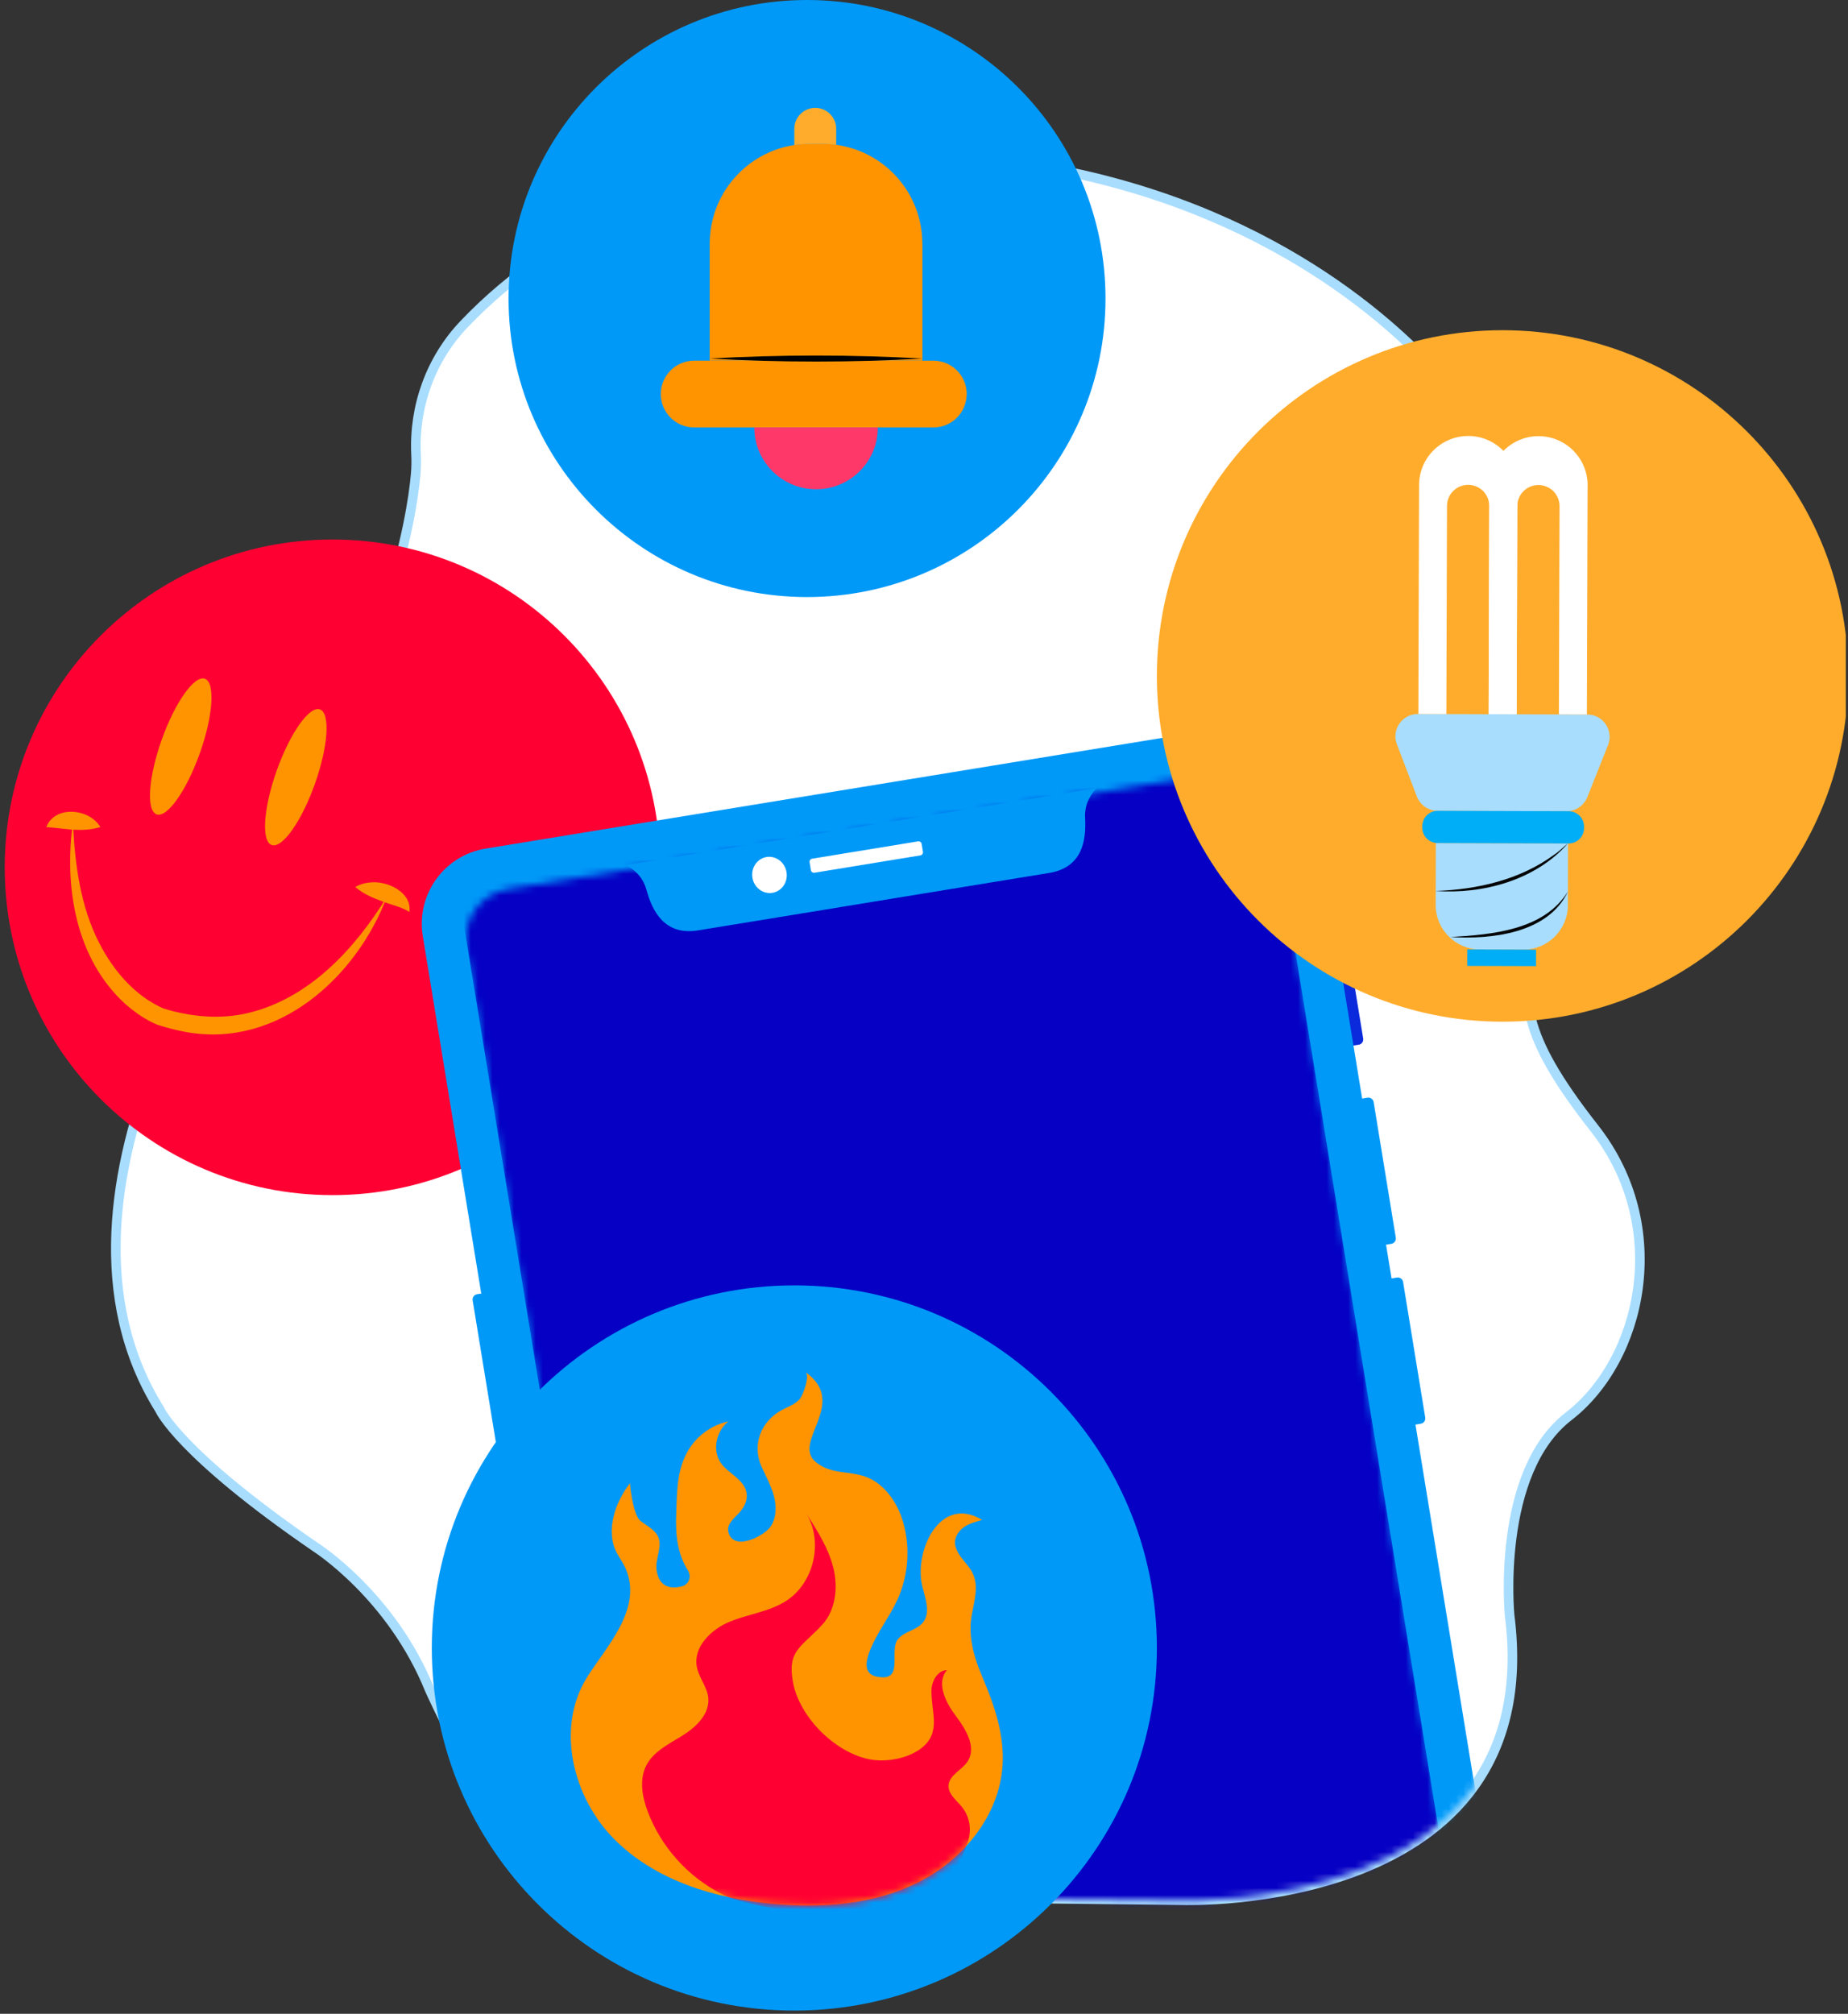
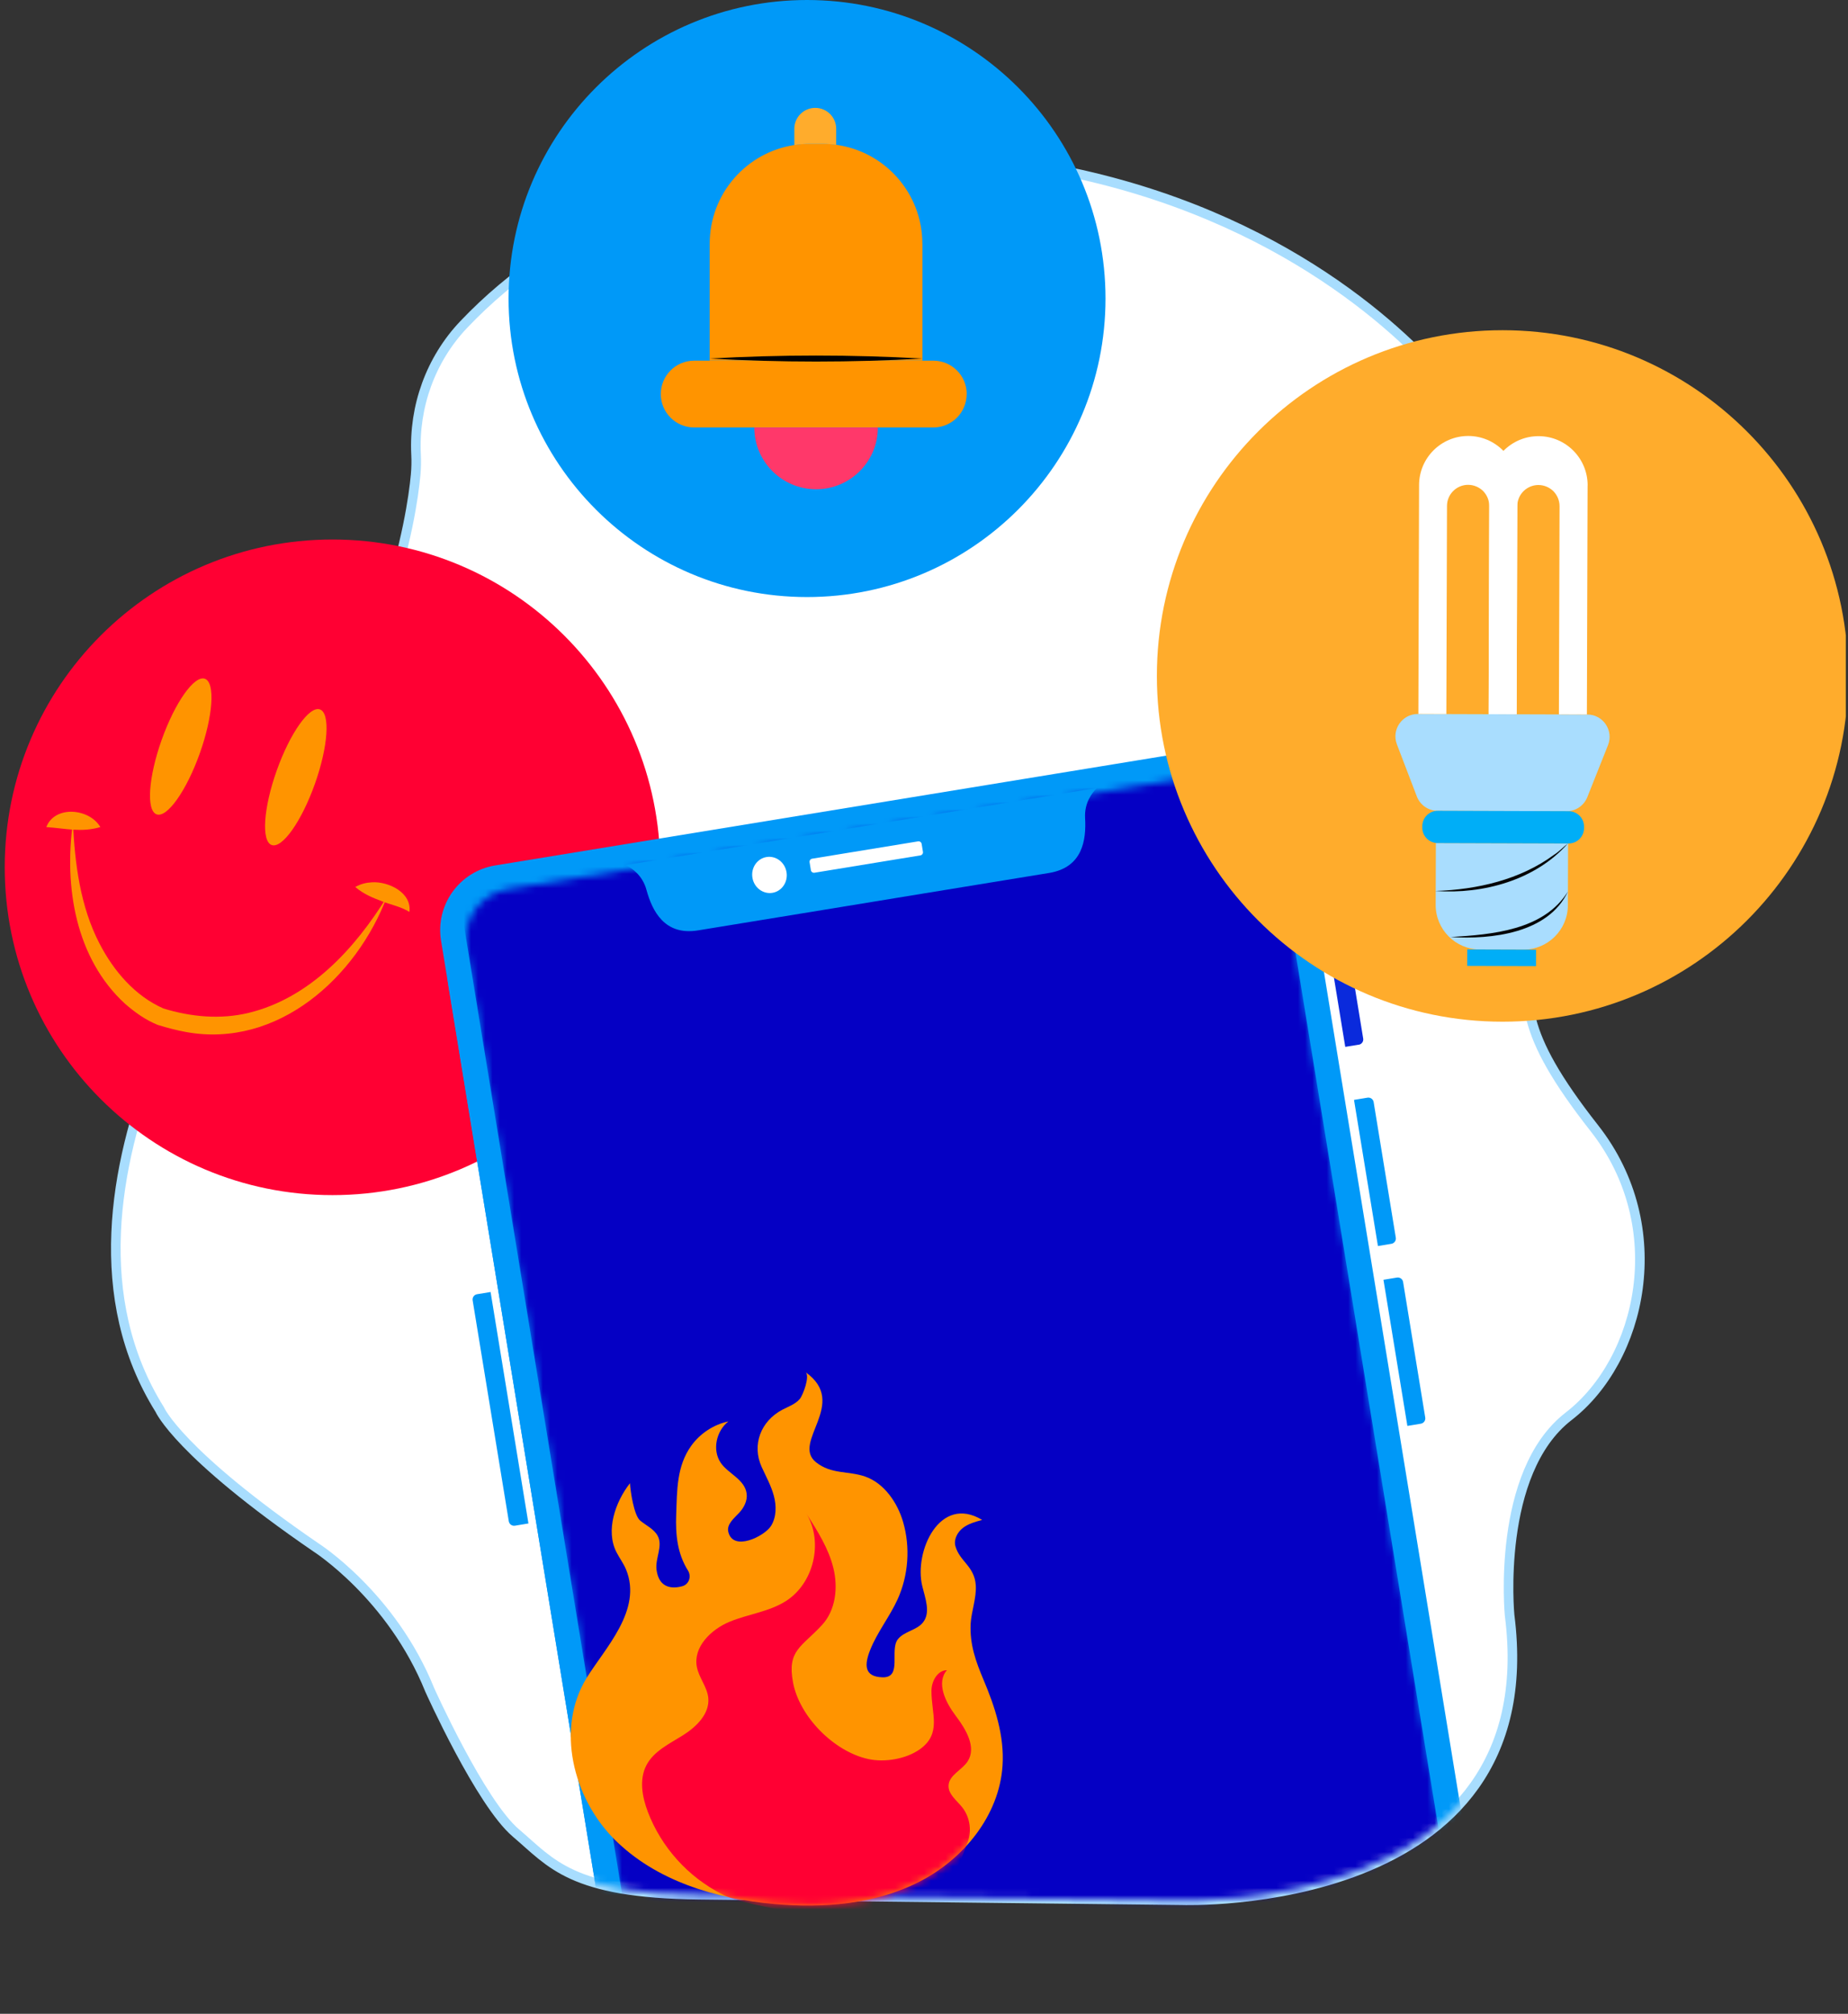
<svg xmlns="http://www.w3.org/2000/svg" width="257" height="280" viewBox="0 0 257 280" fill="none">
  <rect x="0" y="0" width="257" height="280" fill="#333333" stroke="none" />
  <g clip-path="url(#clip0_0_98)">
    <path d="M198.748 50.614C190.165 41.606 169.959 25.053 135.113 21.906C135.113 21.906 91.447 16.789 64.513 45.096C59.895 49.943 57.533 56.515 57.86 63.202C57.909 64.133 57.884 65.073 57.803 66.005C57.255 72.005 54.075 92.408 35.569 122.079C35.569 122.079 2.897 165.083 22.213 195.981C22.213 195.981 24.796 202.022 43.923 215.141C43.923 215.141 54.468 221.836 59.764 234.963C59.764 234.963 66.81 250.674 71.756 254.867C76.701 259.06 79.374 263.245 97.226 263.442L164.392 264.21C164.392 264.21 215.268 266.049 209.938 224.574C209.938 224.574 208.017 204.752 218.145 196.929C228.272 189.107 232.539 170.641 221.733 156.876C210.927 143.111 212.235 139.106 212.578 130.965C212.889 123.436 216.649 88.386 206.423 62.539C204.666 58.101 202.042 54.063 198.748 50.605V50.614Z" fill="white" stroke="#A8DDFE" stroke-width="1.332" stroke-miterlimit="10" />
    <path d="M46.236 166.171C71.409 166.171 91.815 145.764 91.815 120.592C91.815 95.42 71.409 75.013 46.236 75.013C21.064 75.013 0.658 95.42 0.658 120.592C0.658 145.764 21.064 166.171 46.236 166.171Z" fill="#FF0033" />
    <path d="M27.785 104.746C29.638 99.54 29.955 94.898 28.492 94.377C27.029 93.856 24.34 97.654 22.487 102.859C20.633 108.065 20.317 112.707 21.779 113.228C23.242 113.749 25.931 109.951 27.785 104.746Z" fill="#FF9400" />
    <path d="M43.786 109.009C45.639 103.803 45.956 99.161 44.493 98.64C43.03 98.119 40.342 101.917 38.488 107.122C36.634 112.328 36.318 116.97 37.781 117.491C39.244 118.012 41.932 114.214 43.786 109.009Z" fill="#FF9400" />
    <path d="M53.83 124.638C49.563 135.918 38.626 145.8 25.883 143.495C24.583 143.258 23.21 142.899 21.943 142.506C20.218 141.811 18.747 140.741 17.398 139.572C10.483 133.237 8.905 123.256 10.14 114.379C10.409 120.118 11.178 126.093 13.851 131.218C15.821 135.027 18.796 138.493 22.728 140.218C26.545 141.395 30.665 141.779 34.572 140.831C43.065 138.779 49.392 131.88 53.838 124.646L53.83 124.638Z" fill="#FF9400" />
    <path d="M56.928 126.787C55.735 126.06 54.419 125.807 53.209 125.349C51.852 124.834 50.618 124.352 49.408 123.33C50.168 122.888 50.953 122.717 51.737 122.676C54.01 122.537 57.296 124.098 56.936 126.796L56.928 126.787Z" fill="#FF9400" />
    <path d="M13.957 115C11.268 115.777 9.167 115.18 6.437 115C7.638 111.919 12.453 112.401 13.957 115Z" fill="#FF9400" />
    <mask id="mask0_0_98" style="mask-type:luminance" maskUnits="userSpaceOnUse" x="16" y="21" width="213" height="244">
      <path d="M198.748 50.614C190.165 41.606 169.959 25.053 135.113 21.906C135.113 21.906 91.447 16.789 64.513 45.096C59.895 49.943 57.533 56.515 57.86 63.202C57.909 64.133 57.884 65.073 57.803 66.005C57.255 72.005 54.075 92.408 35.569 122.079C35.569 122.079 2.897 165.083 22.213 195.981C22.213 195.981 24.796 202.022 43.923 215.141C43.923 215.141 54.468 221.836 59.764 234.963C59.764 234.963 66.81 250.674 71.756 254.867C76.701 259.06 79.374 263.245 97.226 263.442L164.392 264.21C164.392 264.21 215.268 266.049 209.938 224.574C209.938 224.574 208.017 204.752 218.145 196.929C228.272 189.107 232.539 170.641 221.733 156.876C210.927 143.111 212.235 139.106 212.578 130.965C212.889 123.436 216.649 88.386 206.423 62.539C204.666 58.101 202.042 54.063 198.748 50.605V50.614Z" fill="white" />
    </mask>
    <g mask="url(#mask0_0_98)">
      <path d="M73.489 211.822L71.609 212.133C71.208 212.198 70.824 211.928 70.758 211.52L65.731 180.801C65.666 180.401 65.936 180.017 66.344 179.951L68.225 179.641L73.489 211.822Z" fill="#0099F8" />
      <path d="M188.964 145.25L187.084 145.557L185.32 134.772L187.199 134.465C187.603 134.399 187.988 134.675 188.054 135.079L189.579 144.404C189.645 144.807 189.368 145.192 188.965 145.258L188.964 145.25Z" fill="#0A2ADC" />
      <path d="M191.62 173.25L193.5 172.939C193.901 172.874 194.179 172.489 194.113 172.089L191.032 153.231C190.966 152.831 190.582 152.553 190.181 152.618L188.301 152.929L191.628 173.25H191.62Z" fill="#0099F8" />
      <path d="M195.715 198.261L197.595 197.951C197.996 197.885 198.274 197.501 198.208 197.101L195.127 178.243C195.061 177.842 194.677 177.565 194.277 177.63L192.397 177.941L195.723 198.261H195.715Z" fill="#0099F8" />
-       <path d="M170.265 101.185L67.541 117.988C61.767 118.933 57.852 124.379 58.797 130.153L94.46 348.175C95.405 353.949 100.851 357.864 106.625 356.92L209.348 340.117C215.122 339.172 219.037 333.726 218.093 327.952L182.429 109.929C181.485 104.155 176.038 100.24 170.265 101.185Z" fill="#0099F8" />
      <path d="M169.761 103.827L68.861 120.332C63.893 121.144 60.525 125.83 61.337 130.797L96.664 346.763C97.477 351.731 102.163 355.099 107.13 354.286L208.03 337.781C212.998 336.969 216.366 332.283 215.554 327.316L180.227 111.35C179.414 106.382 174.728 103.014 169.761 103.827Z" fill="#0099F8" />
      <path d="M169.264 106.459L70.179 122.667C66.017 123.348 63.196 127.273 63.877 131.434L98.867 345.342C99.548 349.503 103.473 352.325 107.634 351.644L206.719 335.436C210.88 334.756 213.702 330.83 213.021 326.669L178.031 112.761C177.35 108.6 173.425 105.778 169.264 106.459Z" fill="#0099F8" />
      <path d="M97.578 341.397L63.917 135.599C63.124 130.735 64.579 126.044 67.489 122.684C63.573 126.052 61.448 131.471 62.372 137.128L95.624 340.441C96.547 346.089 100.291 350.552 105.073 352.498C101.248 350.242 98.37 346.261 97.578 341.397Z" fill="#0099F8" />
      <mask id="mask1_0_98" style="mask-type:luminance" maskUnits="userSpaceOnUse" x="64" y="107" width="149" height="244">
        <path d="M212.003 326.425L177.145 113.331C176.518 109.495 172.9 106.894 169.064 107.522L70.697 123.612C66.861 124.24 64.26 127.858 64.887 131.694L99.744 344.788C100.372 348.624 103.99 351.225 107.826 350.597L206.193 334.506C210.029 333.879 212.63 330.261 212.003 326.425Z" fill="white" />
      </mask>
      <g mask="url(#mask1_0_98)">
        <path d="M101.714 356.446L213.69 337.768L175.354 102.969L63.377 121.646L101.714 356.446Z" fill="#0500C4" />
      </g>
      <path d="M152.556 109.557C151.878 110.219 150.782 111.633 150.905 113.742C151.077 116.783 150.57 120.608 145.903 121.377L125.598 124.695C120.955 125.455 117.375 126.044 117.375 126.044L97.071 129.363C92.412 130.123 90.703 126.657 89.902 123.723C89.346 121.679 87.859 120.69 87 120.281L152.556 109.557Z" fill="#0099F8" />
      <path d="M113.265 121.345L127.996 118.935C128.232 118.897 128.392 118.674 128.353 118.438L128.174 117.341C128.135 117.105 127.912 116.945 127.676 116.983L112.946 119.393C112.71 119.431 112.55 119.654 112.589 119.89L112.768 120.987C112.807 121.223 113.029 121.384 113.265 121.345Z" fill="white" />
      <path d="M105.359 121.924C105.514 122.881 106.381 123.535 107.296 123.387C108.212 123.24 108.825 122.341 108.661 121.385C108.498 120.428 107.64 119.775 106.724 119.922C105.809 120.069 105.196 120.968 105.359 121.924Z" fill="black" />
      <path d="M104.64 122.039C104.861 123.412 106.111 124.352 107.419 124.14C108.727 123.927 109.61 122.636 109.381 121.262C109.152 119.889 107.91 118.949 106.602 119.162C105.294 119.374 104.411 120.666 104.64 122.039Z" fill="white" />
    </g>
    <path d="M208.957 142.057C235.506 142.057 257.029 120.534 257.029 93.985C257.029 67.436 235.506 45.913 208.957 45.913C182.408 45.913 160.886 67.436 160.886 93.985C160.886 120.534 182.408 142.057 208.957 142.057Z" fill="#FFAC2C" />
    <path d="M199.686 117.219L218.07 117.277L218.043 125.868C218.032 129.285 215.252 132.047 211.836 132.036L205.828 132.017C202.411 132.006 199.649 129.227 199.659 125.81L199.686 117.219Z" fill="#A9DDFE" />
    <path d="M217.842 112.793L199.933 112.736C198.65 112.736 197.497 111.935 197.039 110.742L194.268 103.499C193.484 101.456 194.996 99.265 197.187 99.273L220.744 99.347C222.943 99.347 224.439 101.57 223.621 103.614L220.744 110.84C220.27 112.025 219.118 112.801 217.842 112.801V112.793Z" fill="#A9DDFE" />
    <path d="M218.157 112.79L199.946 112.732C198.763 112.729 197.801 113.685 197.797 114.867L197.797 115.072C197.793 116.254 198.749 117.216 199.932 117.22L218.143 117.277C219.326 117.281 220.288 116.325 220.292 115.142L220.292 114.938C220.296 113.755 219.34 112.793 218.157 112.79Z" fill="#00AEF7" />
    <path d="M220.785 67.509L220.687 99.339L216.796 99.323L216.886 70.386C216.886 69.569 216.559 68.841 216.036 68.302C215.497 67.771 214.769 67.444 213.952 67.436C212.333 67.436 211.009 68.743 211.009 70.37L210.919 99.306L207.028 99.29L207.126 67.46C207.134 63.684 210.208 60.635 213.976 60.643C217.753 60.651 220.801 63.724 220.793 67.501L220.785 67.509Z" fill="white" />
    <path d="M211.009 67.484L210.911 99.314L207.02 99.298L207.11 70.362C207.11 69.544 206.783 68.817 206.26 68.277C205.72 67.746 204.993 67.419 204.175 67.411C202.557 67.411 201.233 68.719 201.233 70.345L201.143 99.281L197.252 99.265L197.35 67.435C197.358 63.659 200.432 60.61 204.2 60.618C207.968 60.626 211.025 63.7 211.017 67.476L211.009 67.484Z" fill="white" />
    <path d="M199.663 123.878C205.434 123.682 211.393 122.325 216.101 118.859C216.813 118.418 217.377 117.796 218.039 117.281C213.535 122.374 206.284 124.352 199.663 123.886V123.878Z" fill="#050505" />
    <path d="M201.731 130.286C207.502 129.935 214.695 129.355 218.047 123.96C215.333 129.763 207.429 130.654 201.731 130.286Z" fill="#050505" />
    <path d="M213.618 132.042L204.046 132.011L204.039 134.3L213.61 134.33L213.618 132.042Z" fill="#00AEF7" />
-     <path d="M110.468 279.553C138.313 279.553 160.886 256.981 160.886 229.136C160.886 201.291 138.313 178.718 110.468 178.718C82.623 178.718 60.05 201.291 60.05 229.136C60.05 256.981 82.623 279.553 110.468 279.553Z" fill="#0099F8" />
    <path d="M112.021 190.783C118.135 195.123 109.986 200.526 113.484 203.314C115.618 205.014 117.955 204.491 120.293 205.292C122.991 206.224 124.822 208.97 125.59 211.602C126.62 215.133 126.342 219.032 124.822 222.384C123.71 224.82 121.985 226.953 121.004 229.438C120.228 231.408 120.113 233.141 122.729 233.214C125.533 233.296 123.677 229.438 124.863 227.926C125.737 226.806 127.486 226.692 128.361 225.58C129.456 224.207 128.672 222.228 128.255 220.52C127.094 215.722 130.682 207.752 136.592 211.332C135.652 211.586 134.68 211.847 133.911 212.444C133.143 213.041 132.603 214.054 132.873 214.994C133.47 217.12 135.53 217.765 135.701 220.422C135.816 222.155 135.072 224.141 134.99 225.735C134.835 228.621 135.71 231.024 136.764 233.525C138.366 237.31 139.698 241.348 139.421 245.516C138.963 252.423 134.009 258.497 127.846 261.636C121.683 264.783 114.49 265.347 107.599 264.725C99.482 263.998 91.153 261.488 85.406 255.701C79.66 249.914 77.298 240.301 81.556 233.345C84.107 229.176 89.387 223.871 87.066 218.231C86.714 217.373 86.142 216.629 85.725 215.804C84.205 212.828 85.545 208.856 87.613 206.224C87.662 207.352 88.177 210.703 89.011 211.406C89.845 212.109 90.932 212.575 91.455 213.531C92.232 214.937 91.104 216.654 91.3 218.24C91.627 220.798 93.425 220.953 94.897 220.545C95.828 220.283 96.188 219.18 95.673 218.362C94.21 216.033 93.932 213.425 94.038 210.589C94.161 207.245 94.087 203.845 96.147 201C97.373 199.3 99.245 198.074 101.297 197.633C99.621 198.957 99.016 201.581 100.226 203.379C101.256 204.908 103.594 205.684 103.839 207.703C103.953 208.668 103.463 209.624 102.801 210.335C102.073 211.112 101.043 211.937 101.28 212.967C101.918 215.804 106.34 213.597 107.231 212.158C107.991 210.932 107.991 209.362 107.615 207.965C107.239 206.567 106.528 205.292 105.931 203.984C104.517 200.87 105.825 197.592 108.776 196.022C109.618 195.573 110.591 195.262 111.228 194.51C111.67 193.987 112.7 191.257 112.005 190.767L112.021 190.783Z" fill="#FF9400" />
    <mask id="mask2_0_98" style="mask-type:luminance" maskUnits="userSpaceOnUse" x="79" y="190" width="61" height="75">
      <path d="M112.021 190.783C118.135 195.123 109.986 200.526 113.484 203.314C115.618 205.014 117.955 204.491 120.293 205.292C122.991 206.224 124.822 208.97 125.59 211.602C126.62 215.133 126.342 219.032 124.822 222.384C123.71 224.82 121.985 226.953 121.004 229.438C120.228 231.408 120.113 233.141 122.729 233.214C125.533 233.296 123.677 229.438 124.863 227.926C125.737 226.806 127.486 226.692 128.361 225.58C129.456 224.207 128.672 222.228 128.255 220.52C127.094 215.722 130.682 207.752 136.592 211.332C135.652 211.586 134.68 211.847 133.911 212.444C133.143 213.041 132.603 214.054 132.873 214.994C133.47 217.12 135.53 217.765 135.701 220.422C135.816 222.155 135.072 224.141 134.99 225.735C134.835 228.621 135.71 231.024 136.764 233.525C138.366 237.31 139.698 241.348 139.421 245.516C138.963 252.423 134.009 258.497 127.846 261.636C121.683 264.783 114.49 265.347 107.599 264.725C99.482 263.998 91.153 261.488 85.406 255.701C79.66 249.914 77.298 240.301 81.556 233.345C84.107 229.176 89.387 223.871 87.066 218.231C86.714 217.373 86.142 216.629 85.725 215.804C84.205 212.828 85.545 208.856 87.613 206.224C87.662 207.352 88.177 210.703 89.011 211.406C89.845 212.109 90.932 212.575 91.455 213.531C92.232 214.937 91.104 216.654 91.3 218.24C91.627 220.798 93.425 220.953 94.897 220.545C95.828 220.283 96.188 219.18 95.673 218.362C94.21 216.033 93.932 213.425 94.038 210.589C94.161 207.245 94.087 203.845 96.147 201C97.373 199.3 99.245 198.074 101.297 197.633C99.621 198.957 99.016 201.581 100.226 203.379C101.256 204.908 103.594 205.684 103.839 207.703C103.953 208.668 103.463 209.624 102.801 210.335C102.073 211.112 101.043 211.937 101.28 212.967C101.918 215.804 106.34 213.597 107.231 212.158C107.991 210.932 107.991 209.362 107.615 207.965C107.239 206.567 106.528 205.292 105.931 203.984C104.517 200.87 105.825 197.592 108.776 196.022C109.618 195.573 110.591 195.262 111.228 194.51C111.67 193.987 112.7 191.257 112.005 190.767L112.021 190.783Z" fill="white" />
    </mask>
    <g mask="url(#mask2_0_98)">
      <path d="M100.357 263.336C95.681 260.965 91.946 256.805 90.09 251.908C89.305 249.832 88.872 247.429 89.886 245.459C90.899 243.489 93.074 242.467 94.954 241.29C96.834 240.113 98.722 238.282 98.501 236.075C98.346 234.539 97.193 233.272 96.907 231.751C96.392 229.005 98.869 226.569 101.444 225.498C104.019 224.427 106.92 224.117 109.283 222.621C113.157 220.169 114.522 214.471 112.193 210.523C113.697 212.886 115.234 215.297 115.896 218.019C116.566 220.741 116.223 223.863 114.326 225.931C111.473 229.029 109.454 229.43 110.28 233.901C111.155 238.65 115.945 243.53 120.743 244.576C122.999 245.075 125.982 244.593 127.911 243.228C131.009 241.021 129.505 238.282 129.538 235.054C129.554 233.738 130.372 232.25 131.688 232.217C130.159 233.991 131.5 236.697 132.914 238.568C134.328 240.432 135.848 242.966 134.557 244.92C133.756 246.129 131.998 246.8 131.917 248.238C131.843 249.464 133.037 250.315 133.805 251.279C134.949 252.71 135.211 254.802 134.443 256.461C134.443 256.461 132.53 262.813 127.805 265.608C123.081 268.404 103.414 265.224 100.373 263.336" fill="#FF0033" />
    </g>
    <path d="M112.234 83.016C135.158 83.016 153.742 64.432 153.742 41.508C153.742 18.584 135.158 0 112.234 0C89.309 0 70.726 18.584 70.726 41.508C70.726 64.432 89.309 83.016 112.234 83.016Z" fill="#0099F8" />
    <path d="M134.434 54.791C134.434 56.074 133.911 57.235 133.078 58.077C132.236 58.919 131.075 59.434 129.8 59.434H96.54C93.973 59.434 91.897 57.358 91.897 54.791C91.897 53.508 92.42 52.347 93.254 51.505C94.095 50.663 95.256 50.148 96.54 50.148H129.8C132.358 50.148 134.443 52.224 134.443 54.791H134.434Z" fill="#FF9400" />
    <path d="M122.083 59.434C122.083 64.174 118.242 68.025 113.492 68.025C108.743 68.025 104.901 64.174 104.901 59.434H122.083Z" fill="#FF386A" />
    <path d="M128.279 33.89V50.14H98.697V33.89C98.697 26.942 103.798 21.187 110.46 20.166C111.146 20.059 111.858 20.002 112.577 20.002H114.392C115.029 20.002 115.667 20.043 116.28 20.133C123.056 21.056 128.271 26.86 128.271 33.89H128.279Z" fill="#FF9400" />
    <path d="M116.288 17.909V20.141C115.667 20.059 115.037 20.01 114.4 20.01H112.585C111.866 20.01 111.163 20.067 110.468 20.174V17.909C110.468 16.299 111.768 14.999 113.378 14.999C114.179 14.999 114.907 15.326 115.438 15.85C115.961 16.381 116.288 17.108 116.288 17.909Z" fill="#FFAC2C" />
    <path d="M98.698 49.853C108.531 49.298 118.446 49.298 128.279 49.853C118.446 50.409 108.531 50.409 98.698 49.853Z" fill="black" />
  </g>
  <defs>
    <clipPath id="clip0_0_98">
      <rect width="256.398" height="280" fill="white" transform="translate(0.301)" />
    </clipPath>
  </defs>
</svg>